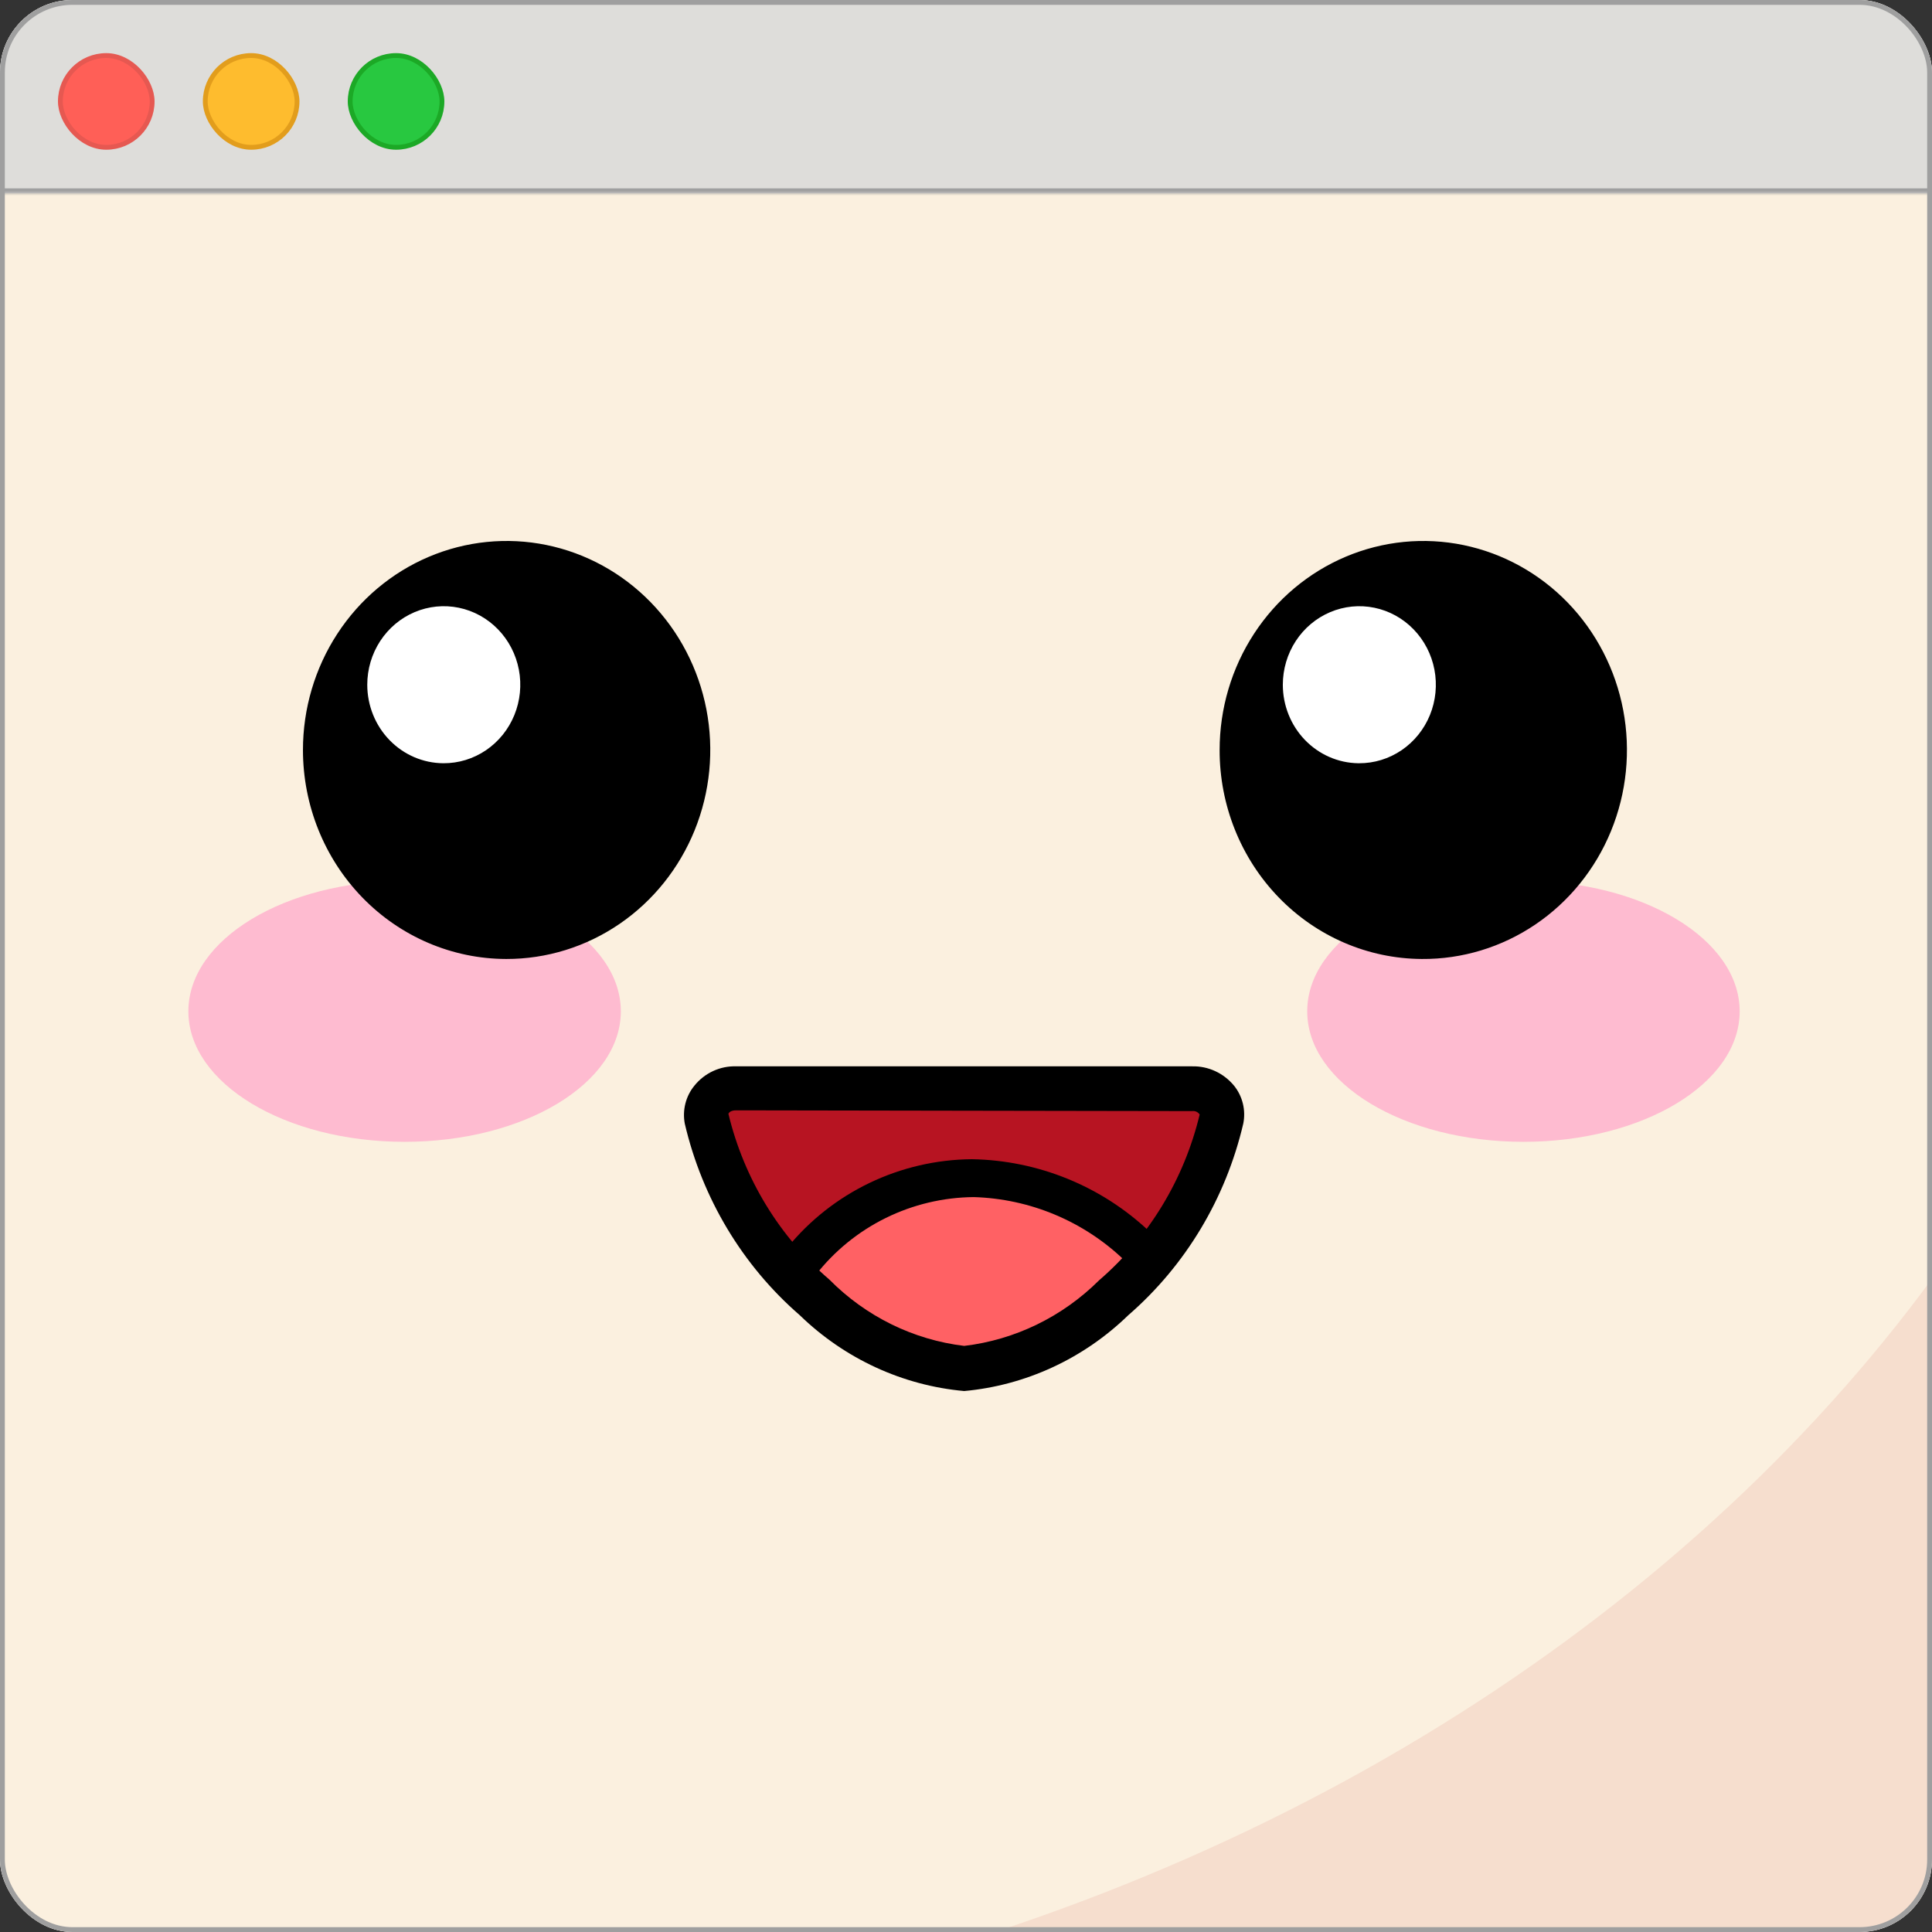
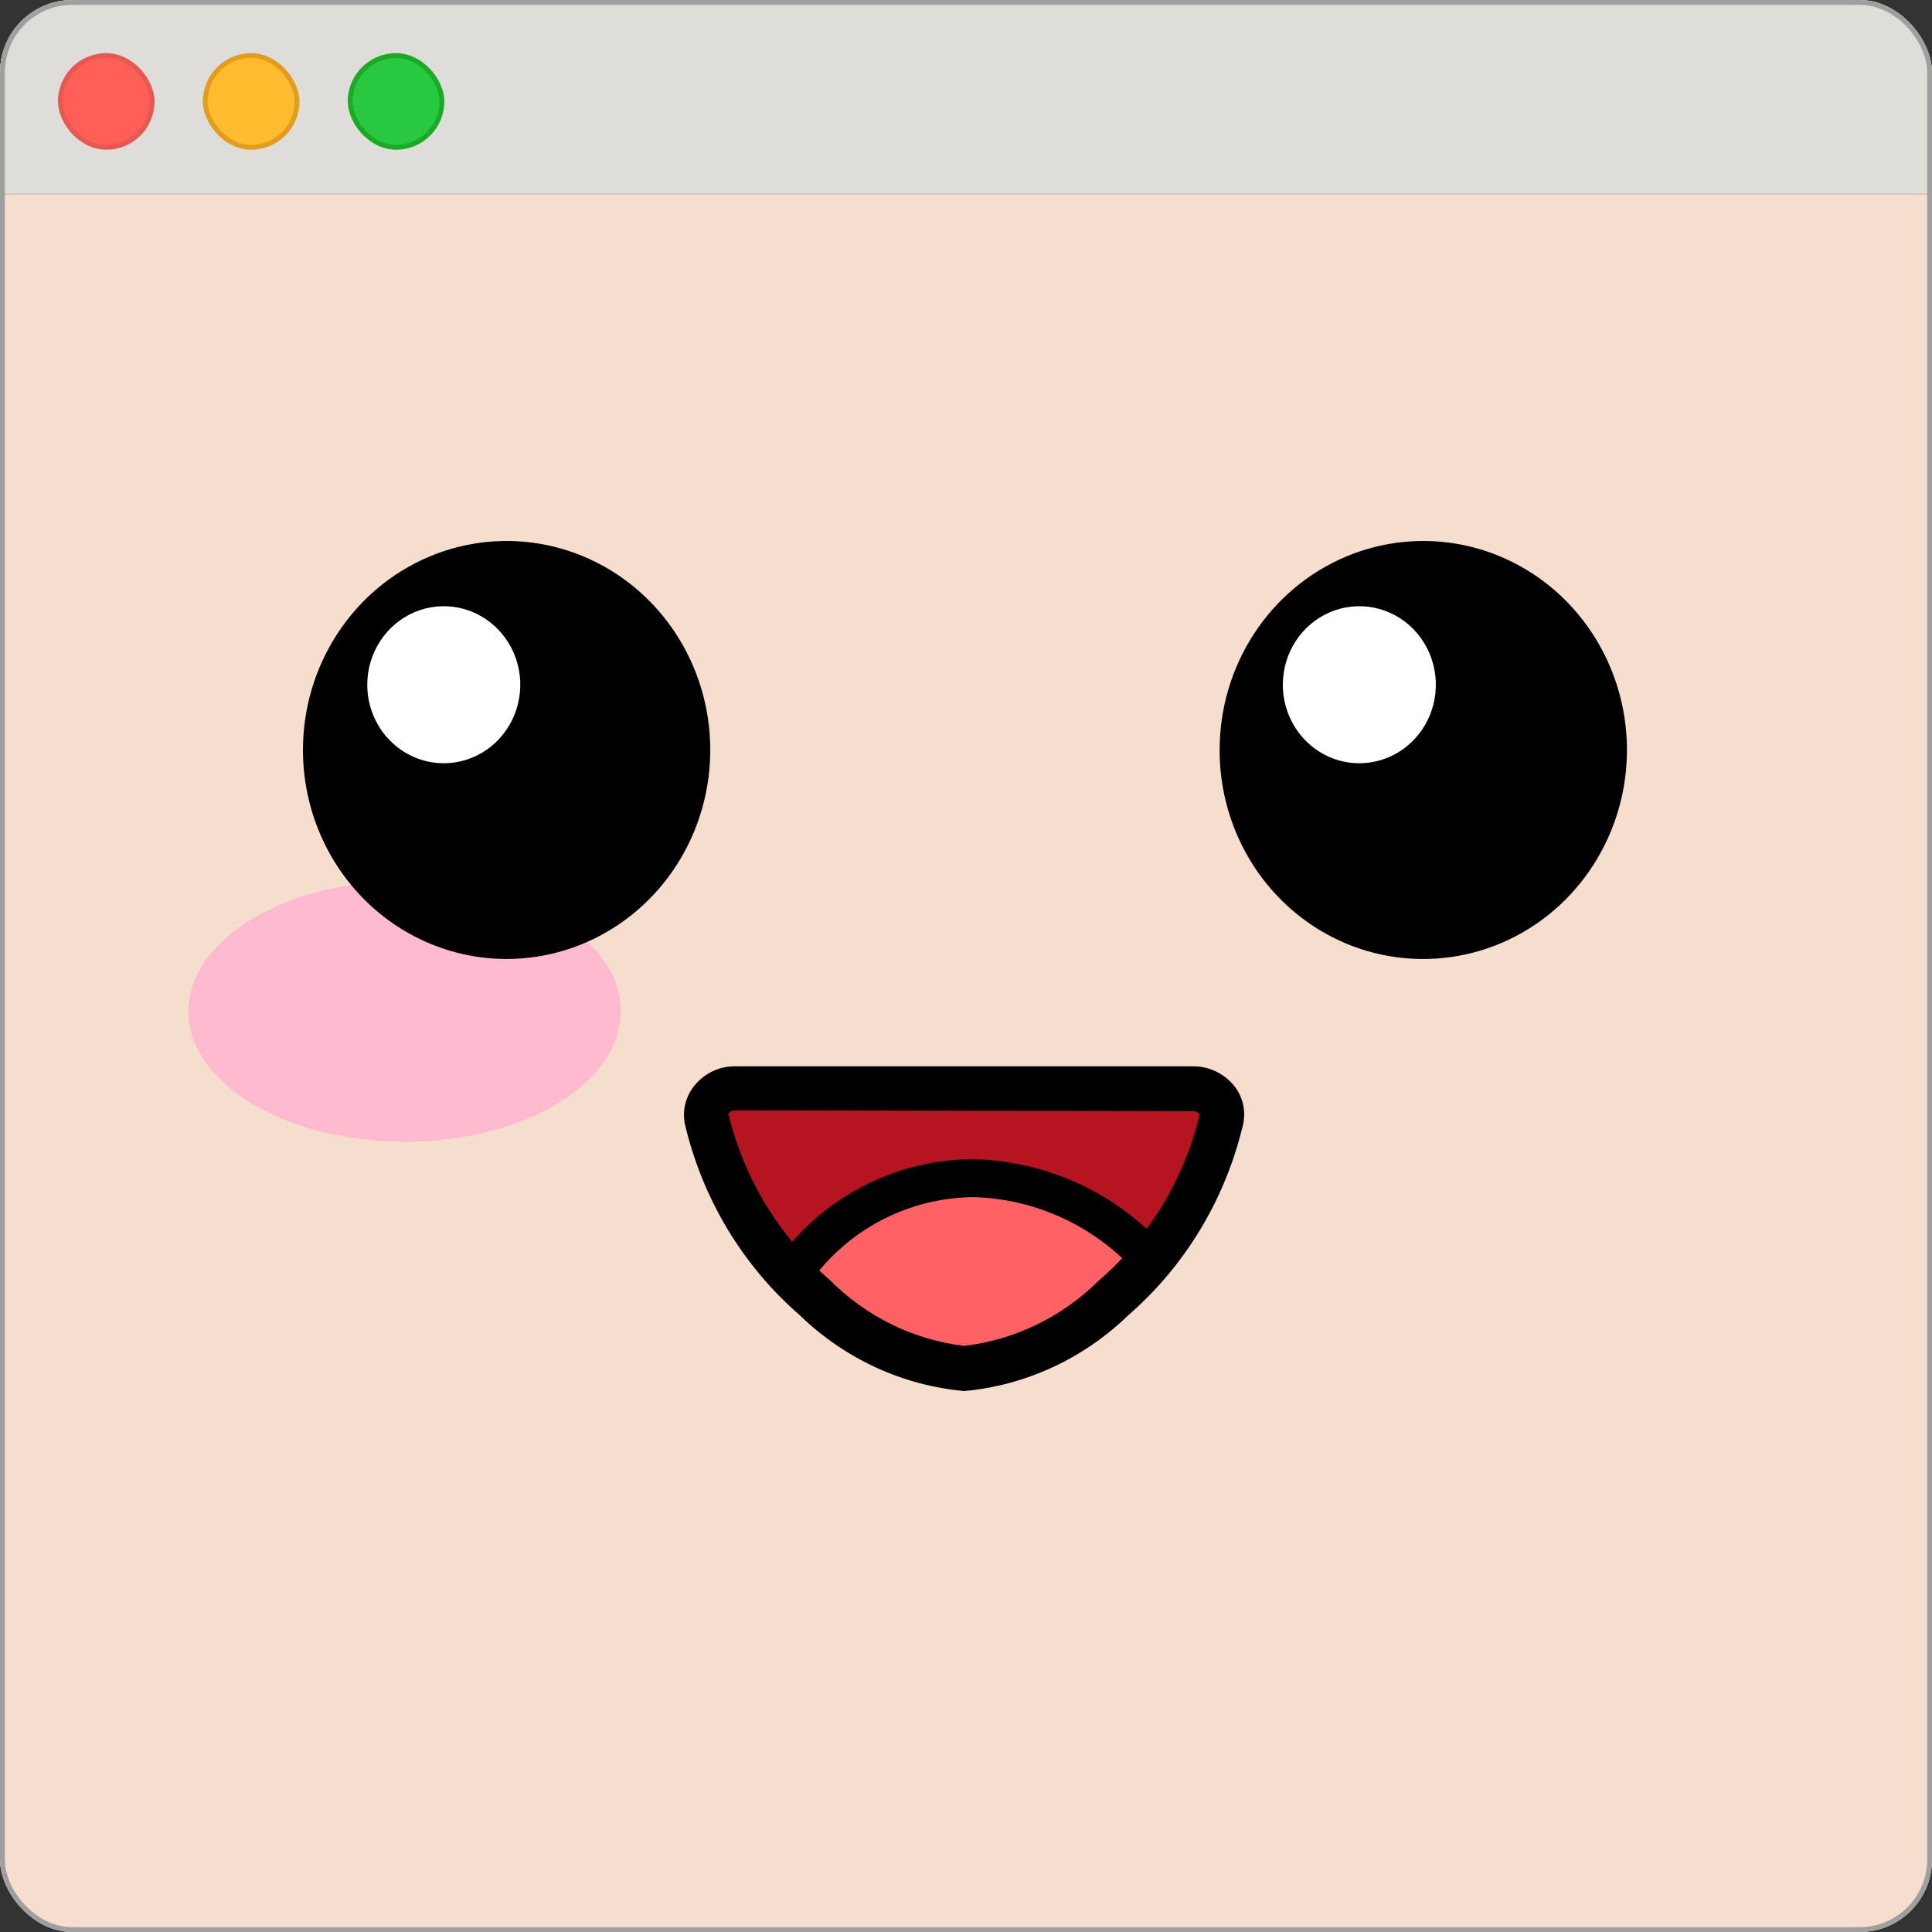
<svg xmlns="http://www.w3.org/2000/svg" width="400" height="400" viewBox="0 0 400 400" fill="none">
  <rect x="0" y="0" width="400" height="400" fill="#333333" stroke="none" />
  <g clip-path="url(#clip0_2_69)">
    <rect width="400" height="400" rx="15" fill="white" />
    <mask id="mask0_2_69" style="mask-type:alpha" maskUnits="userSpaceOnUse" x="0" y="0" width="400" height="400">
      <rect width="400" height="400" fill="white" />
    </mask>
    <g mask="url(#mask0_2_69)">
      <rect width="400" height="400" fill="#F6DECE" />
-       <path d="M456 99.408C456 278.675 276.02 424 54.001 424C-168.019 424 -348 278.675 -348 99.408C-348 -11.736 -279.086 -109.915 -173.187 -168.138C-67.288 -226.362 -1.36 -286 54.001 -286C109.362 -286 156.683 -237.323 281.188 -168.138C387.087 -109.915 456 -11.736 456 99.408Z" fill="#FBF0DF" />
      <mask id="path-6-inside-1_2_69" fill="white">
        <path d="M0 0H400V40H0V0Z" />
      </mask>
      <path d="M0 0H400V40H0V0Z" fill="#DEDDDA" />
-       <path d="M400 40V39H0V40V41H400V40Z" fill="#9F9F9F" mask="url(#path-6-inside-1_2_69)" />
+       <path d="M400 40H0V40V41H400V40Z" fill="#9F9F9F" mask="url(#path-6-inside-1_2_69)" />
    </g>
    <rect x="12.5" y="11.5" width="19" height="19" rx="9.5" fill="#FF5F57" stroke="#E65851" />
    <rect x="42.5" y="11.5" width="19" height="19" rx="9.5" fill="#FEBC2E" stroke="#E29D1C" />
    <rect x="72.5" y="11.5" width="19" height="19" rx="9.5" fill="#28C840" stroke="#1CA926" />
    <path d="M252.892 231.532C249.455 245.983 241.628 258.936 230.546 268.522C222.225 276.8 211.454 281.996 199.935 283.288C188.07 282.201 176.921 276.991 168.33 268.522C157.36 258.891 149.646 245.942 146.29 231.532C146.178 230.678 146.261 229.807 146.528 228.988C146.794 228.169 147.241 227.425 147.832 226.811C148.422 226.197 149.142 225.73 149.937 225.446C150.73 225.162 151.577 225.068 152.412 225.171H246.846C247.675 225.08 248.513 225.185 249.298 225.474C250.082 225.764 250.792 226.233 251.374 226.846C251.955 227.458 252.395 228.198 252.658 229.01C252.92 229.822 253.001 230.684 252.892 231.532Z" fill="#B71422" />
    <path d="M168.33 269.151C176.903 277.625 188.012 282.883 199.859 284.072C211.678 282.865 222.759 277.61 231.311 269.151C234.048 266.534 236.604 263.725 238.964 260.748C234.25 255.259 228.491 250.818 222.043 247.699C215.594 244.578 208.592 242.845 201.466 242.606C193.841 242.791 186.376 244.875 179.71 248.679C173.045 252.482 167.38 257.89 163.203 264.439C164.963 266.089 166.494 267.659 168.33 269.151Z" fill="#FF6164" />
    <path d="M168.859 264C172.732 259.023 177.69 254.982 183.36 252.184C189.03 249.387 195.264 247.902 201.594 247.845C213.293 248.188 224.44 252.869 232.844 260.97C234.64 259.029 236.359 257.009 238 254.989C228.061 245.58 214.927 240.229 201.202 240C193.87 240.064 186.641 241.739 180.035 244.908C173.43 248.077 167.612 252.661 163 258.33C164.847 260.324 166.804 262.218 168.859 264Z" fill="black" />
    <path d="M199.63 288C186.878 286.854 174.878 281.318 165.575 272.293C153.729 262.011 145.391 248.116 141.776 232.632C141.516 231.254 141.561 229.834 141.904 228.474C142.248 227.116 142.884 225.852 143.766 224.778C144.814 223.478 146.138 222.442 147.636 221.749C149.136 221.054 150.769 220.721 152.412 220.773H246.846C248.488 220.737 250.116 221.079 251.612 221.772C253.109 222.464 254.434 223.492 255.495 224.778C256.367 225.857 256.991 227.122 257.323 228.482C257.653 229.841 257.683 231.26 257.407 232.632C253.791 248.116 245.454 262.011 233.607 272.293C224.326 281.303 212.355 286.836 199.63 288ZM152.412 229.883C151.187 229.883 150.883 230.433 150.805 230.589C154.041 244.017 161.358 256.038 171.697 264.91C179.258 272.555 189.088 277.392 199.63 278.654C210.144 277.405 219.964 272.629 227.562 265.067C237.869 256.18 245.158 244.162 248.378 230.748C248.21 230.495 247.979 230.297 247.708 230.173C247.439 230.047 247.141 230.002 246.846 230.04L152.412 229.883Z" fill="black" />
-     <path d="M315.415 236.402C340.14 236.402 360.182 224.306 360.182 209.385C360.182 194.464 340.14 182.368 315.415 182.368C290.691 182.368 270.647 194.464 270.647 209.385C270.647 224.306 290.691 236.402 315.415 236.402Z" fill="#FEBBD0" />
    <path d="M83.768 236.402C108.493 236.402 128.537 224.306 128.537 209.385C128.537 194.464 108.493 182.368 83.768 182.368C59.044 182.368 39 194.464 39 209.385C39 224.306 59.044 236.402 83.768 236.402Z" fill="#FEBBD0" />
    <path fill-rule="evenodd" clip-rule="evenodd" d="M104.812 198.547C113.156 198.563 121.315 196.038 128.261 191.292C135.204 186.546 140.621 179.794 143.824 171.888C147.027 163.982 147.874 155.279 146.255 146.879C144.637 138.48 140.627 130.762 134.732 124.702C128.839 118.642 121.326 114.513 113.144 112.837C104.962 111.161 96.481 112.014 88.771 115.286C81.062 118.559 74.471 124.106 69.836 131.224C65.198 138.341 62.723 146.711 62.723 155.273C62.723 166.737 67.156 177.732 75.046 185.844C82.937 193.957 93.642 198.526 104.812 198.547ZM294.37 198.547C302.723 198.609 310.905 196.124 317.88 191.407C324.853 186.69 330.306 179.954 333.545 172.052C336.782 164.151 337.662 155.44 336.069 147.025C334.477 138.61 330.485 130.87 324.601 124.787C318.716 118.704 311.203 114.551 303.015 112.855C294.827 111.161 286.334 111.999 278.611 115.265C270.889 118.53 264.285 124.077 259.638 131.2C254.991 138.323 252.51 146.701 252.51 155.273C252.489 166.703 256.884 177.674 264.73 185.784C272.576 193.896 283.233 198.484 294.37 198.547Z" fill="black" />
    <path fill-rule="evenodd" clip-rule="evenodd" d="M91.803 158.022C94.939 158.038 98.01 157.097 100.625 155.321C103.241 153.543 105.283 151.011 106.493 148.041C107.704 145.073 108.028 141.801 107.426 138.641C106.823 135.483 105.32 132.579 103.108 130.298C100.895 128.017 98.073 126.46 94.999 125.827C91.923 125.193 88.735 125.51 85.835 126.738C82.937 127.966 80.459 130.05 78.714 132.725C76.97 135.4 76.038 138.546 76.038 141.765C76.038 146.063 77.696 150.186 80.651 153.232C83.606 156.28 87.616 158.001 91.803 158.022ZM281.36 158.022C284.497 158.038 287.567 157.097 290.181 155.321C292.797 153.543 294.839 151.011 296.051 148.041C297.261 145.073 297.585 141.801 296.983 138.641C296.381 135.483 294.878 132.579 292.665 130.298C290.453 128.017 287.631 126.46 284.555 125.827C281.481 125.193 278.291 125.51 275.393 126.738C272.493 127.966 270.015 130.05 268.27 132.725C266.527 135.4 265.596 138.546 265.596 141.765C265.596 146.036 267.233 150.135 270.154 153.178C273.076 156.22 277.045 157.96 281.207 158.022H281.36Z" fill="white" />
  </g>
  <rect x="0.5" y="0.5" width="399" height="399" rx="14.5" stroke="#9F9F9F" />
  <defs>
    <clipPath id="clip0_2_69">
      <rect width="400" height="400" rx="15" fill="white" />
    </clipPath>
  </defs>
</svg>